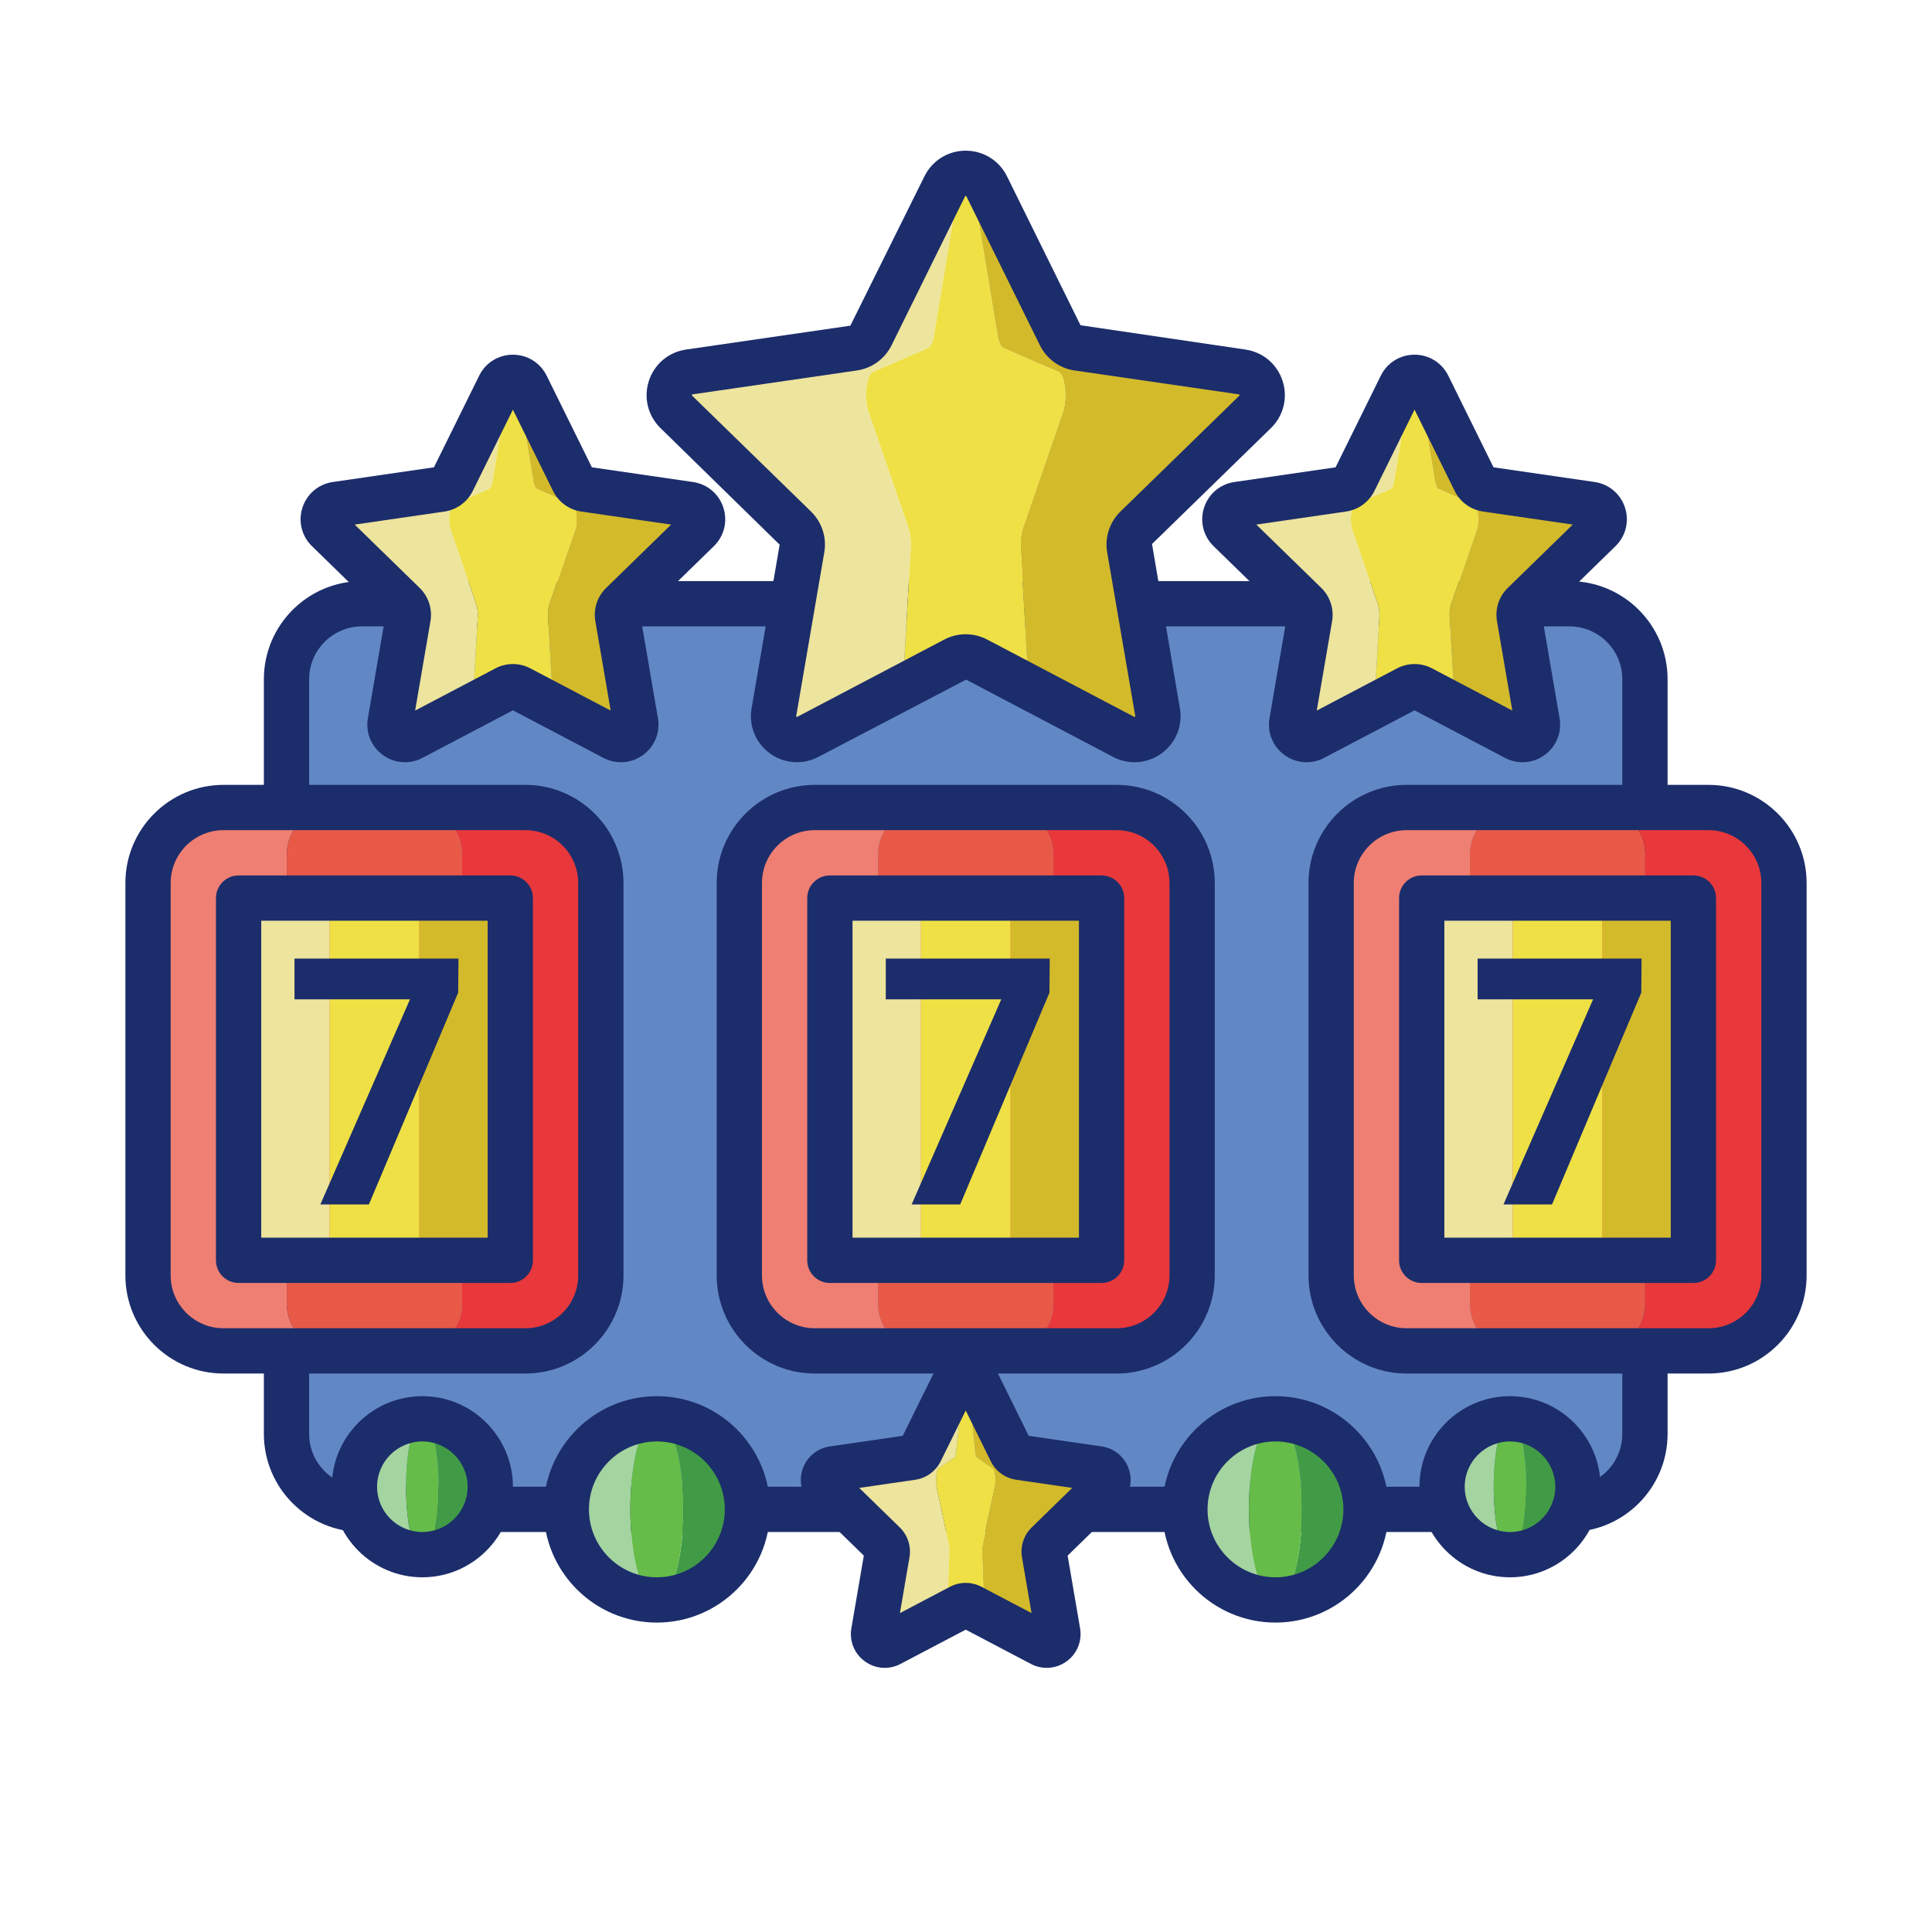
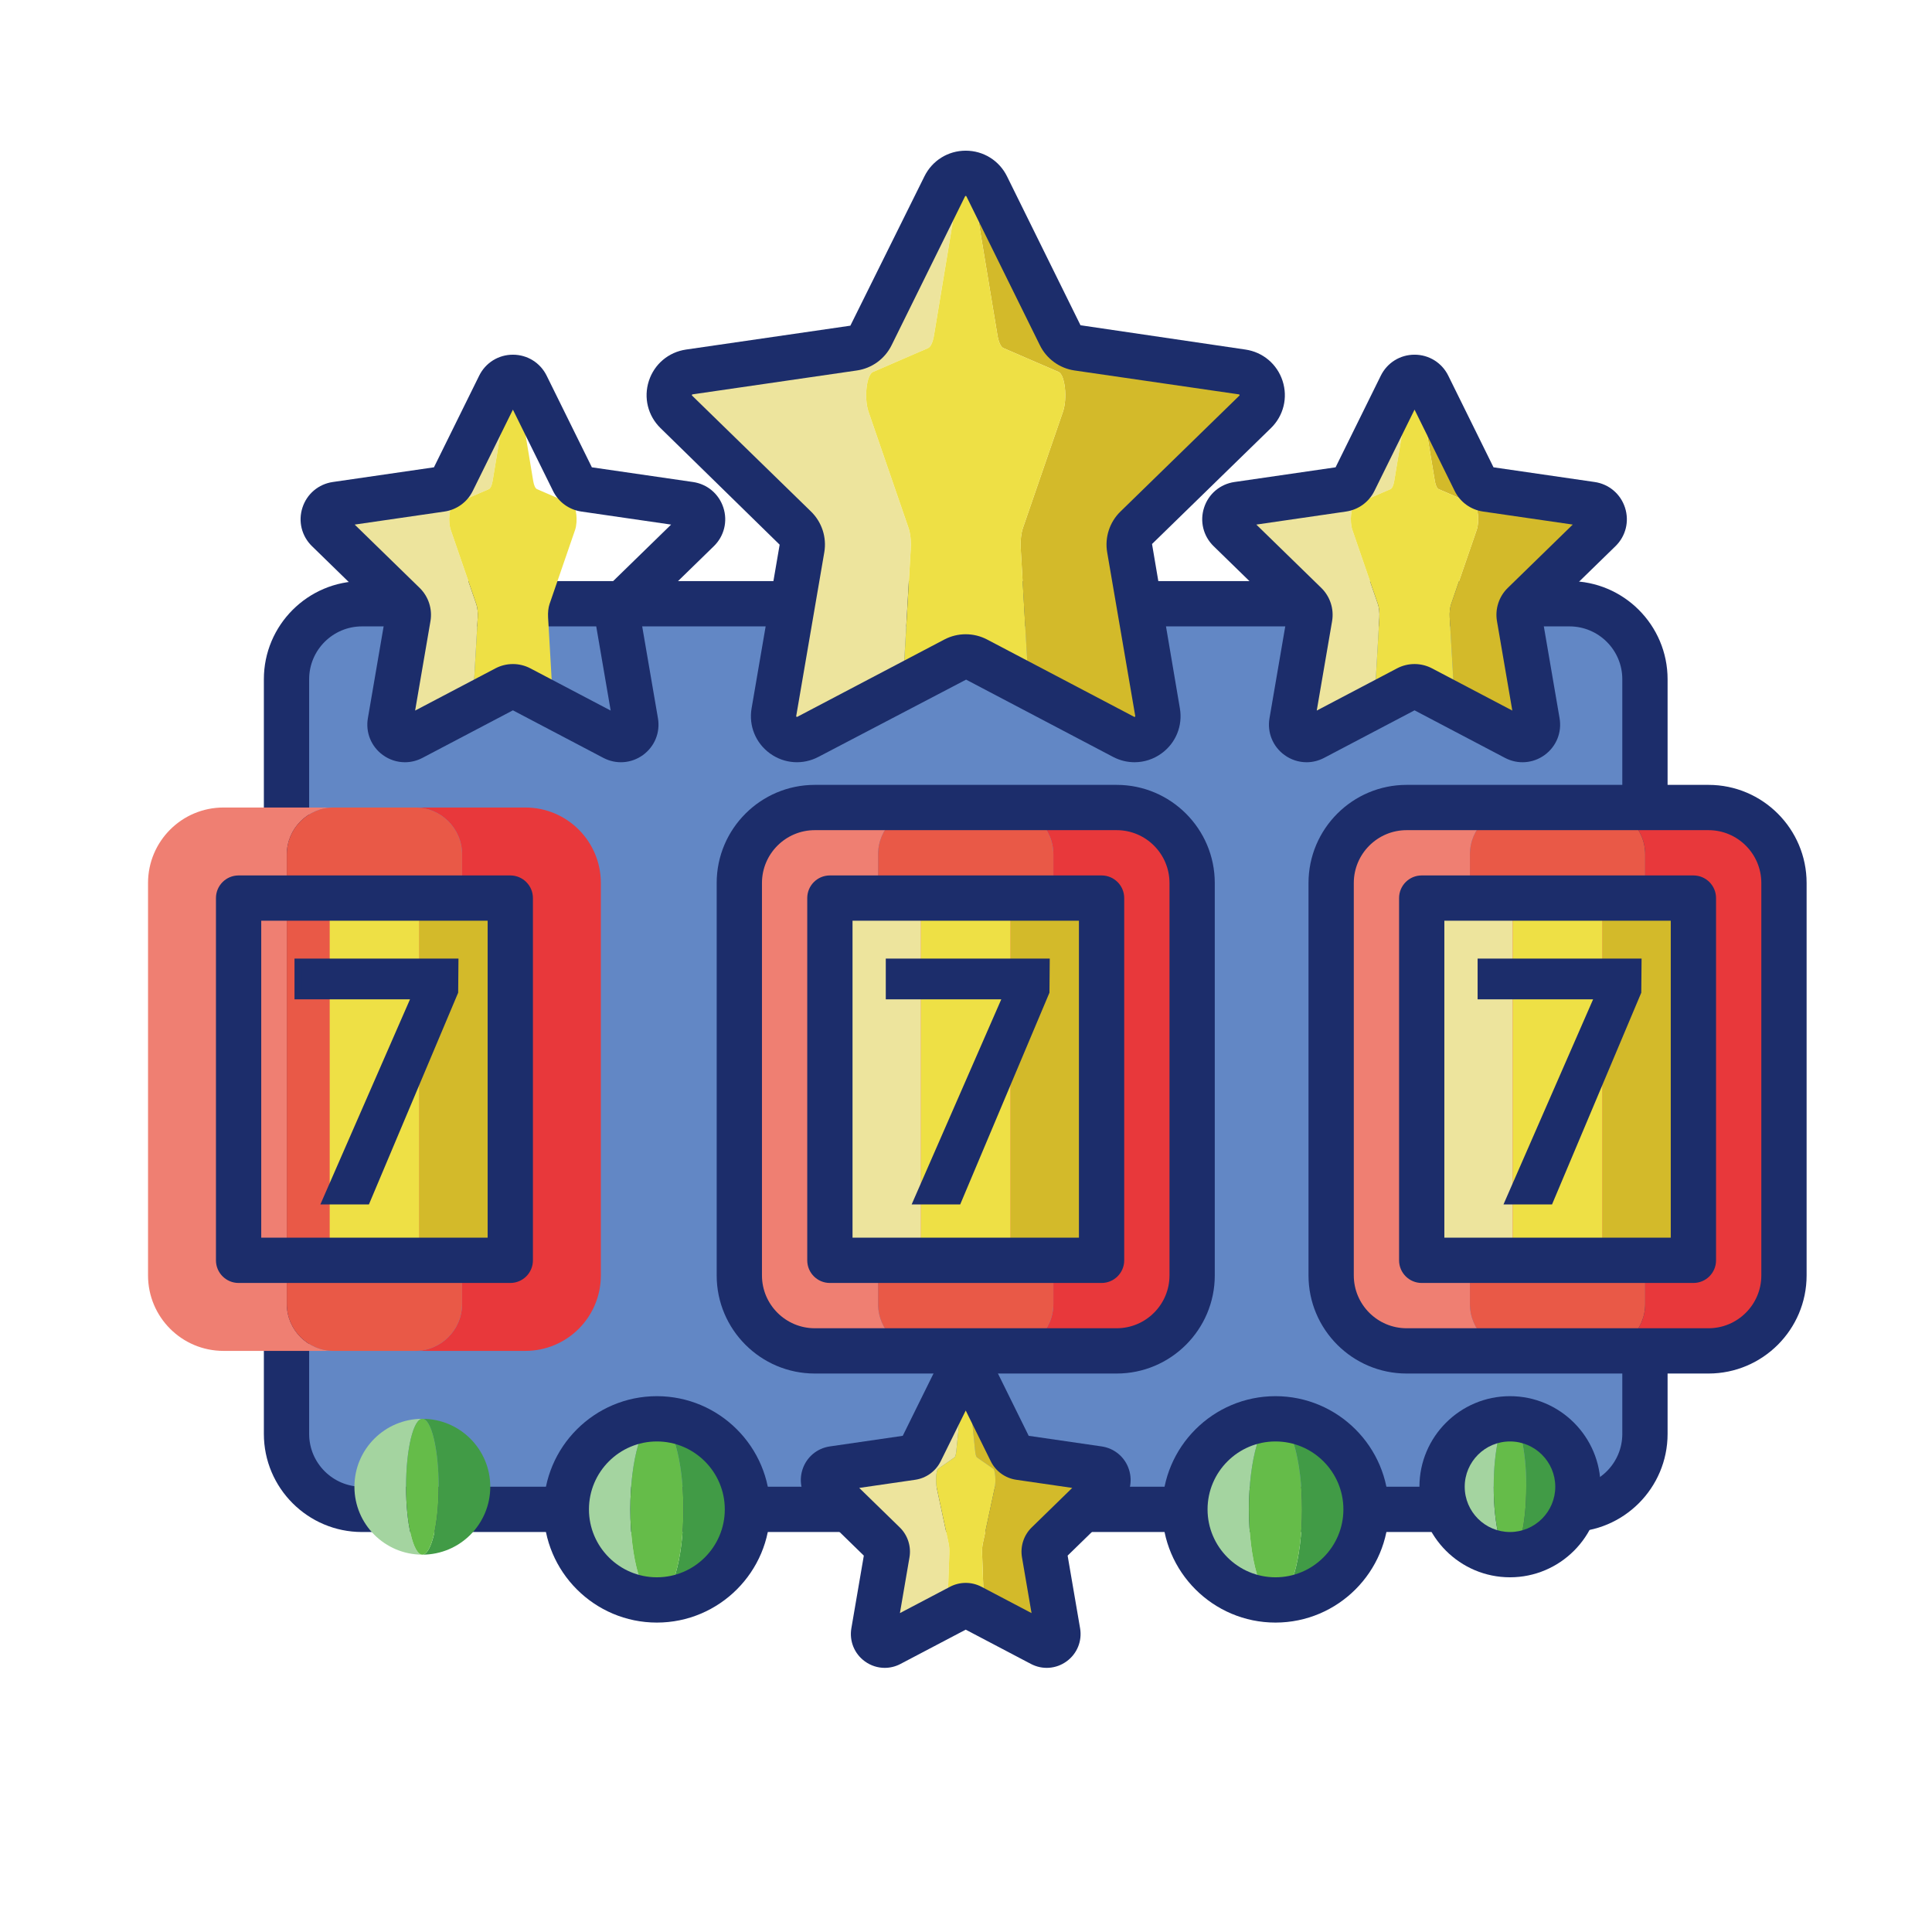
<svg xmlns="http://www.w3.org/2000/svg" id="Layer_1" enable-background="new 0 0 256 256" height="512" viewBox="0 0 256 256" width="512">
  <path d="m207.964 200h-160c-5.523 0-10-4.477-10-10v-100c0-5.523 4.477-10 10-10h160c5.523 0 10 4.477 10 10v100c0 5.523-4.477 10-10 10z" fill="#6287c5" />
  <path d="m207.964 203h-160c-7.168 0-13-5.832-13-13v-100c0-7.168 5.832-13 13-13h160c7.168 0 13 5.832 13 13v100c0 7.168-5.832 13-13 13zm-160-120c-3.86 0-7 3.14-7 7v100c0 3.86 3.14 7 7 7h160c3.86 0 7-3.14 7-7v-100c0-3.86-3.14-7-7-7z" fill="#1c2d6b" />
  <path d="m194.771 172.778v-59.556c0-3.436 2.786-6.222 6.222-6.222h-14.608c-5.523 0-10 4.477-10 10v52c0 5.523 4.477 10 10 10h14.608c-3.436 0-6.222-2.786-6.222-6.222z" fill="#ef7f72" />
  <path d="m226.385 107h-14.608c3.436 0 6.222 2.786 6.222 6.222v59.556c0 3.436-2.786 6.222-6.222 6.222h14.608c5.523 0 10-4.477 10-10v-52c0-5.523-4.477-10-10-10z" fill="#e8383b" />
  <path d="m217.998 172.778v-59.556c0-3.436-2.786-6.222-6.222-6.222h-10.783c-3.436 0-6.222 2.786-6.222 6.222v59.556c0 3.436 2.786 6.222 6.222 6.222h10.783c3.437 0 6.222-2.786 6.222-6.222z" fill="#e95947" />
  <path d="m226.385 182h-40c-7.168 0-13-5.832-13-13v-52c0-7.168 5.832-13 13-13h40c7.168 0 13 5.832 13 13v52c0 7.168-5.832 13-13 13zm-40-72c-3.86 0-7 3.14-7 7v52c0 3.86 3.14 7 7 7h40c3.86 0 7-3.14 7-7v-52c0-3.86-3.14-7-7-7z" fill="#1c2d6b" />
  <path d="m188.385 119h12.071v48h-12.071z" fill="#ede49d" />
  <path d="m212.314 119h12.071v48h-12.071z" fill="#d3ba2a" />
  <path d="m200.456 119h11.859v48h-11.859z" fill="#eee045" />
  <g fill="#1c2d6b">
    <path d="m224.385 170h-36c-1.657 0-3-1.343-3-3v-48c0-1.657 1.343-3 3-3h36c1.657 0 3 1.343 3 3v48c0 1.657-1.343 3-3 3zm-33-6h30v-42h-30z" />
    <path d="m217.018 131.34-11.698 27.754h-5.337l11.875-27.176h-15.567v-4.403h20.726v3.825z" />
    <path d="m205.652 159.594h-6.433l11.875-27.176h-15.303v-5.403h21.726l-.039 4.52zm-4.904-1h4.241l11.53-27.355v-3.224h-19.726v3.403h15.831z" />
  </g>
  <path d="m120.377 69.936-5.291-15.357c-.618-1.795-.277-4.922.577-5.291l7.311-3.164c.339-.147.633-.781.784-1.697l3.27-19.73c.191-1.153.562-1.729.934-1.729-1.106 0-2.213.576-2.782 1.729l-9.737 19.73c-.452.916-1.325 1.55-2.336 1.697l-21.773 3.164c-2.545.37-3.561 3.497-1.719 5.291l15.755 15.357c.731.713 1.065 1.74.892 2.746l-3.719 21.685c-.435 2.534 2.225 4.467 4.501 3.27l12.575-6.611 1.056-18.344c.06-1.007-.052-2.034-.298-2.746z" fill="#ede49d" />
  <path d="m166.311 54.578c1.841-1.795.825-4.922-1.719-5.291l-21.773-3.164c-1.01-.147-1.884-.781-2.336-1.697l-9.737-19.73c-.569-1.153-1.675-1.729-2.782-1.729.372 0 .743.576.934 1.729l3.27 19.73c.152.916.445 1.55.784 1.697l7.311 3.164c.854.37 1.196 3.497.577 5.291l-5.291 15.357c-.246.713-.358 1.74-.3 2.746l1.056 18.344 12.575 6.611c2.276 1.197 4.936-.736 4.501-3.27l-3.719-21.685c-.173-1.006.161-2.033.892-2.746z" fill="#d3ba2a" />
  <path d="m135.55 69.936 5.291-15.357c.618-1.795.277-4.922-.577-5.291l-7.311-3.164c-.339-.147-.633-.781-.784-1.697l-3.27-19.73c-.191-1.153-.562-1.729-.934-1.729s-.743.576-.934 1.729l-3.27 19.73c-.152.916-.445 1.55-.784 1.697l-7.311 3.164c-.854.37-1.196 3.497-.577 5.291l5.291 15.357c.246.713.358 1.74.3 2.746l-1.056 18.344 6.9-3.627c.452-.238.948-.356 1.444-.356s.992.119 1.444.356l6.9 3.627-1.056-18.344c-.063-1.007.049-2.034.294-2.746z" fill="#eee045" />
  <path d="m182.58 80.047-3.384-9.824c-.395-1.148-.177-3.148.369-3.385l4.677-2.024c.217-.094.405-.5.502-1.086l2.091-12.621c.122-.738.36-1.106.598-1.106-.708 0-1.416.369-1.78 1.106l-6.229 12.621c-.289.586-.848.992-1.494 1.086l-13.929 2.024c-1.628.237-2.278 2.237-1.1 3.385l10.079 9.824c.468.456.681 1.113.571 1.757l-2.379 13.872c-.278 1.621 1.424 2.857 2.88 2.092l8.045-4.23.676-11.735c.036-.644-.036-1.3-.193-1.756z" fill="#ede49d" />
  <path d="m211.964 70.222c1.178-1.148.528-3.148-1.1-3.385l-13.929-2.024c-.646-.094-1.205-.5-1.494-1.086l-6.229-12.621c-.364-.738-1.072-1.106-1.78-1.106.238 0 .475.369.597 1.106l2.091 12.621c.097.586.285.992.502 1.086l4.677 2.024c.547.237.765 2.237.369 3.385l-3.384 9.824c-.157.456-.229 1.113-.192 1.757l.676 11.735 8.045 4.23c1.456.765 3.157-.471 2.879-2.092l-2.379-13.872c-.11-.644.103-1.301.571-1.757z" fill="#d3ba2a" />
  <path d="m192.285 80.047 3.384-9.824c.395-1.148.177-3.148-.369-3.385l-4.677-2.024c-.217-.094-.405-.5-.502-1.086l-2.091-12.621c-.122-.738-.36-1.106-.597-1.106-.238 0-.475.369-.598 1.106l-2.091 12.621c-.097.586-.285.992-.502 1.086l-4.677 2.024c-.547.237-.765 2.237-.369 3.385l3.384 9.824c.157.456.229 1.113.192 1.757l-.676 11.735 4.413-2.32c.289-.152.606-.228.924-.228.317 0 .634.076.923.228l4.413 2.32-.676-11.735c-.037-.645.035-1.301.192-1.757z" fill="#eee045" />
  <path d="m150.332 101c-.97 0-1.945-.234-2.846-.708l-19.474-10.238-19.569 10.238c-2.07 1.089-4.532.912-6.426-.464-1.893-1.375-2.824-3.662-2.428-5.968l3.719-21.686-15.786-15.447c-1.675-1.634-2.267-4.031-1.544-6.256s2.611-3.816 4.926-4.153l21.773-3.164 9.814-19.786c1.036-2.098 3.132-3.402 5.472-3.402s4.437 1.304 5.472 3.402l9.737 19.729 21.85 3.22c2.315.336 4.203 1.928 4.926 4.153s.131 4.622-1.544 6.256l-15.754 15.358 3.69 21.775c.396 2.306-.534 4.593-2.427 5.968-1.07.778-2.322 1.173-3.581 1.173zm-22.368-16.958c.975 0 1.951.233 2.84.701l19.474 10.238c.042.021.057.029.108-.008s.048-.053.041-.099l-3.72-21.686c-.339-1.98.317-3.999 1.754-5.401l15.756-15.358c.034-.033.046-.044.026-.105-.02-.06-.035-.062-.082-.069l-21.773-3.164c-1.989-.289-3.707-1.537-4.595-3.339l-9.737-19.729c-.042-.085-.141-.085-.183 0l-9.737 19.729c-.889 1.801-2.606 3.049-4.595 3.338l-21.773 3.164c-.047.007-.062.009-.082.069-.02.061-.008.072.026.105l15.755 15.357c1.438 1.403 2.094 3.421 1.755 5.401l-3.719 21.686c-.008.047-.011.062.041.1.051.037.066.03.107.008l19.475-10.238c.887-.467 1.863-.7 2.838-.7z" fill="#1c2d6b" />
  <path d="m63.11 80.047-3.384-9.824c-.395-1.148-.177-3.148.369-3.385l4.677-2.024c.217-.094.405-.5.502-1.086l2.091-12.621c.122-.738.36-1.107.598-1.107-.708 0-1.416.369-1.78 1.106l-6.229 12.621c-.289.586-.848.992-1.494 1.086l-13.929 2.024c-1.628.237-2.278 2.237-1.1 3.385l10.079 9.824c.468.456.681 1.113.571 1.757l-2.379 13.872c-.278 1.621 1.424 2.857 2.88 2.092l8.045-4.23.676-11.735c.036-.643-.036-1.299-.193-1.755z" fill="#ede49d" />
-   <path d="m92.494 70.222c1.178-1.148.528-3.148-1.1-3.385l-13.929-2.024c-.646-.094-1.205-.5-1.494-1.086l-6.229-12.621c-.364-.737-1.072-1.106-1.779-1.106.238 0 .475.369.597 1.106l2.091 12.621c.097.586.285.992.502 1.086l4.677 2.024c.547.237.765 2.237.369 3.385l-3.384 9.824c-.157.456-.229 1.113-.192 1.757l.676 11.735 8.045 4.23c1.456.765 3.157-.471 2.879-2.092l-2.379-13.872c-.11-.644.103-1.301.571-1.757z" fill="#d3ba2a" />
  <path d="m72.815 80.047 3.384-9.824c.395-1.148.177-3.148-.369-3.385l-4.677-2.024c-.217-.094-.405-.5-.502-1.086l-2.091-12.622c-.122-.737-.36-1.106-.597-1.106-.238 0-.475.369-.598 1.106l-2.091 12.621c-.097.586-.285.992-.502 1.086l-4.677 2.024c-.547.237-.765 2.237-.369 3.385l3.384 9.824c.157.456.229 1.113.192 1.757l-.676 11.735 4.413-2.32c.289-.152.606-.228.924-.228.317 0 .634.076.923.228l4.413 2.32-.676-11.735c-.037-.644.035-1.3.192-1.756z" fill="#eee045" />
  <path d="m53.653 101.001c-1.029 0-2.052-.322-2.925-.958-1.546-1.124-2.306-2.992-1.982-4.875l2.289-13.346-9.697-9.452c-1.369-1.334-1.852-3.292-1.261-5.11.59-1.818 2.132-3.118 4.024-3.392l13.399-1.947 5.994-12.143c.844-1.713 2.556-2.778 4.468-2.778s3.625 1.064 4.471 2.779l5.993 12.143 13.4 1.947c1.892.274 3.434 1.574 4.024 3.393.59 1.818.107 3.776-1.262 5.11l-9.696 9.451 2.289 13.346c.323 1.884-.438 3.752-1.984 4.876-1.547 1.123-3.558 1.267-5.249.378l-11.985-6.301-11.985 6.301c-.737.387-1.533.578-2.325.578zm14.309-13.011c.797 0 1.594.191 2.321.574l10.636 5.591-2.032-11.844c-.277-1.618.259-3.268 1.435-4.413l8.604-8.387-11.892-1.728c-1.625-.237-3.028-1.256-3.753-2.728l-5.318-10.775-5.319 10.776c-.725 1.471-2.128 2.49-3.751 2.727l-11.894 1.727 8.605 8.388c1.174 1.144 1.711 2.794 1.434 4.412l-2.031 11.845 10.637-5.592c.725-.382 1.522-.573 2.318-.573zm10.7-25.59h.01zm-11.61-9.966c0 .001.001.002.001.003z" fill="#1c2d6b" />
  <path d="m173.123 101.001c-1.029 0-2.05-.322-2.924-.957-1.546-1.124-2.307-2.992-1.984-4.875l2.29-13.347-9.697-9.452c-1.368-1.333-1.852-3.292-1.261-5.109.59-1.818 2.132-3.118 4.024-3.393l13.4-1.947 5.993-12.143c.846-1.714 2.559-2.779 4.47-2.779 1.911 0 3.624 1.065 4.469 2.779l5.994 12.143 13.4 1.947c1.891.274 3.433 1.574 4.023 3.392.591 1.818.108 3.776-1.261 5.11l-9.696 9.452 2.289 13.347c.323 1.883-.437 3.751-1.983 4.875-1.545 1.123-3.558 1.27-5.25.379l-11.985-6.301-11.986 6.301c-.737.387-1.533.578-2.325.578zm-6.654-31.491 8.605 8.388c1.174 1.144 1.711 2.794 1.434 4.412l-2.032 11.845 10.637-5.592c1.452-.764 3.188-.764 4.64 0l10.636 5.591-2.031-11.845c-.277-1.618.259-3.268 1.435-4.413l8.604-8.387-11.892-1.728c-1.625-.237-3.028-1.256-3.753-2.728l-5.318-10.775-5.318 10.776c-.726 1.471-2.128 2.49-3.752 2.727zm43.964.296h.01z" fill="#1c2d6b" />
  <path d="m125.704 204.535-1.576-7.368c-.184-.861-.083-2.361.172-2.539l2.178-1.518c.101-.07.188-.375.234-.814l.974-9.466c.057-.553.168-.83.278-.83-.531 0-1.062.277-1.335.83l-4.672 9.466c-.217.439-.636.744-1.121.814l-10.446 1.518c-1.221.177-1.708 1.678-.825 2.539l7.559 7.368c.351.342.511.835.428 1.317l-1.784 10.404c-.208 1.216 1.068 2.143 2.16 1.569l7.58-3.985.286-7.988c.017-.482-.017-.975-.09-1.317z" fill="#ede49d" />
  <path d="m146.362 197.167c.884-.861.396-2.361-.825-2.539l-10.446-1.518c-.485-.07-.904-.375-1.121-.814l-4.672-9.466c-.273-.553-.804-.83-1.335-.83.111 0 .221.277.278.83l.974 9.466c.045.439.133.744.234.814l2.178 1.518c.254.177.356 1.678.172 2.539l-1.576 7.368c-.073.342-.107.835-.089 1.317l.286 7.988 7.58 3.985c1.092.574 2.368-.353 2.16-1.569l-1.784-10.404c-.083-.483.077-.975.428-1.317z" fill="#d3ba2a" />
  <path d="m130.224 204.535 1.576-7.368c.184-.861.083-2.361-.172-2.539l-2.178-1.518c-.101-.07-.188-.375-.234-.814l-.974-9.466c-.057-.553-.168-.83-.278-.83-.111 0-.221.277-.278.83l-.974 9.466c-.045.439-.133.744-.234.814l-2.178 1.518c-.254.177-.356 1.678-.172 2.539l1.576 7.368c.073.342.107.835.089 1.317l-.286 7.988 1.763-.927c.217-.114.455-.171.693-.171s.476.057.693.171l1.763.927-.286-7.988c-.016-.482.017-.975.091-1.317z" fill="#eee045" />
  <path d="m117.231 221.001c-.927 0-1.847-.29-2.634-.862-1.393-1.011-2.077-2.693-1.786-4.39l1.65-9.621-6.99-6.814c-1.232-1.201-1.667-2.964-1.136-4.601.532-1.637 1.92-2.808 3.624-3.055l9.66-1.404 4.32-8.753c.762-1.543 2.304-2.501 4.024-2.502h.001c1.721 0 3.263.958 4.024 2.501 0 0 0 0 .001.001l4.319 8.753 9.661 1.404c1.703.247 3.091 1.417 3.623 3.055.532 1.637.096 3.4-1.136 4.601l-6.99 6.814 1.65 9.621c.291 1.697-.394 3.379-1.786 4.39-1.392 1.012-3.204 1.143-4.727.341l-8.64-4.542-8.64 4.542c-.662.35-1.379.521-2.092.521zm-3.378-23.845 5.366 5.23c1.057 1.031 1.54 2.516 1.291 3.971l-1.267 7.387 6.633-3.487c1.307-.687 2.868-.688 4.176 0l6.633 3.487-1.267-7.385c-.249-1.458.234-2.942 1.291-3.973l5.366-5.231-7.416-1.078c-1.461-.212-2.725-1.129-3.379-2.454l-3.316-6.721-3.316 6.72c-.655 1.326-1.918 2.243-3.38 2.455zm22.808-6.188h.01z" fill="#1c2d6b" />
  <path d="m169.007 188c1.943 0 3.518 5.373 3.518 12s-1.575 12-3.518 12c6.627 0 12-5.373 12-12s-5.372-12-12-12z" fill="#419b46" />
  <path d="m165.49 200c0-6.627 1.575-12 3.517-12-6.627 0-12 5.373-12 12s5.373 12 12 12c-1.942 0-3.517-5.373-3.517-12z" fill="#a4d4a0" />
  <path d="m172.525 200c0-6.627-1.575-12-3.518-12s-3.517 5.373-3.517 12 1.575 12 3.517 12 3.518-5.373 3.518-12z" fill="#65bc49" />
  <path d="m197.924 197c0-4.971.966-9 2.157-9-4.971 0-9 4.029-9 9s4.029 9 9 9c-1.191 0-2.157-4.029-2.157-9z" fill="#a4d4a0" />
  <path d="m200.082 188c1.192 0 2.158 4.029 2.158 9s-.966 9-2.158 9c4.971 0 9-4.029 9-9s-4.029-9-9-9z" fill="#419b46" />
  <path d="m202.24 197c0-4.971-.966-9-2.158-9s-2.157 4.029-2.157 9 .966 9 2.157 9 2.158-4.029 2.158-9z" fill="#65bc49" />
  <path d="m87.038 188c1.943 0 3.518 5.373 3.518 12s-1.575 12-3.518 12c6.627 0 12-5.373 12-12s-5.372-12-12-12z" fill="#419b46" />
  <path d="m83.521 200c0-6.627 1.575-12 3.517-12-6.627 0-12 5.373-12 12s5.373 12 12 12c-1.942 0-3.517-5.373-3.517-12z" fill="#a4d4a0" />
  <path d="m90.556 200c0-6.627-1.575-12-3.518-12s-3.517 5.373-3.517 12 1.575 12 3.517 12 3.518-5.373 3.518-12z" fill="#65bc49" />
  <path d="m87.039 215c-8.271 0-15-6.729-15-15s6.729-15 15-15 15 6.729 15 15-6.729 15-15 15zm0-24c-4.962 0-9 4.038-9 9s4.038 9 9 9 9-4.038 9-9-4.038-9-9-9z" fill="#1c2d6b" />
  <path d="m53.806 197c0-4.971.966-9 2.157-9-4.971 0-9 4.029-9 9s4.029 9 9 9c-1.191 0-2.157-4.029-2.157-9z" fill="#a4d4a0" />
  <path d="m55.964 188c1.192 0 2.158 4.029 2.158 9s-.966 9-2.158 9c4.971 0 9-4.029 9-9s-4.03-9-9-9z" fill="#419b46" />
  <path d="m58.121 197c0-4.971-.966-9-2.158-9s-2.157 4.029-2.157 9 .966 9 2.157 9 2.158-4.029 2.158-9z" fill="#65bc49" />
-   <path d="m55.964 209c-6.617 0-12-5.383-12-12s5.383-12 12-12 12 5.383 12 12-5.383 12-12 12zm0-18c-3.309 0-6 2.691-6 6s2.691 6 6 6 6-2.691 6-6-2.692-6-6-6z" fill="#1c2d6b" />
  <path d="m169.007 215c-8.271 0-15-6.729-15-15s6.729-15 15-15 15 6.729 15 15-6.729 15-15 15zm0-24c-4.962 0-9 4.038-9 9s4.038 9 9 9 9-4.038 9-9-4.037-9-9-9z" fill="#1c2d6b" />
  <path d="m200.082 209c-6.617 0-12-5.383-12-12s5.383-12 12-12 12 5.383 12 12-5.383 12-12 12zm0-18c-3.309 0-6 2.691-6 6s2.691 6 6 6 6-2.691 6-6-2.691-6-6-6z" fill="#1c2d6b" />
  <path d="m116.35 172.778v-59.556c0-3.436 2.786-6.222 6.222-6.222h-14.608c-5.523 0-10 4.477-10 10v52c0 5.523 4.477 10 10 10h14.608c-3.436 0-6.222-2.786-6.222-6.222z" fill="#ef7f72" />
  <path d="m147.964 107h-14.608c3.436 0 6.222 2.786 6.222 6.222v59.556c0 3.436-2.786 6.222-6.222 6.222h14.608c5.523 0 10-4.477 10-10v-52c0-5.523-4.477-10-10-10z" fill="#e8383b" />
  <path d="m139.577 172.778v-59.556c0-3.436-2.786-6.222-6.222-6.222h-10.783c-3.436 0-6.222 2.786-6.222 6.222v59.556c0 3.436 2.786 6.222 6.222 6.222h10.783c3.437 0 6.222-2.786 6.222-6.222z" fill="#e95947" />
  <path d="m147.964 182h-40c-7.168 0-13-5.832-13-13v-52c0-7.168 5.832-13 13-13h40c7.168 0 13 5.832 13 13v52c0 7.168-5.832 13-13 13zm-40-72c-3.86 0-7 3.14-7 7v52c0 3.86 3.14 7 7 7h40c3.86 0 7-3.14 7-7v-52c0-3.86-3.14-7-7-7z" fill="#1c2d6b" />
  <path d="m109.964 119h12.071v48h-12.071z" fill="#ede49d" />
  <path d="m133.893 119h12.071v48h-12.071z" fill="#d3ba2a" />
  <path d="m122.035 119h11.859v48h-11.859z" fill="#eee045" />
  <path d="m145.964 170h-36c-1.657 0-3-1.343-3-3v-48c0-1.657 1.343-3 3-3h36c1.657 0 3 1.343 3 3v48c0 1.657-1.343 3-3 3zm-33-6h30v-42h-30z" fill="#1c2d6b" />
  <path d="m138.597 131.34-11.698 27.754h-5.337l11.875-27.176h-15.567v-4.403h20.726v3.825z" fill="#1c2d6b" />
  <path d="m127.231 159.594h-6.433l11.875-27.176h-15.303v-5.403h21.727l-.039 4.52zm-4.904-1h4.241l11.53-27.355v-3.224h-19.727v3.403h15.832z" fill="#1c2d6b" />
  <path d="m38.002 172.778v-59.556c0-3.436 2.786-6.222 6.222-6.222h-14.609c-5.523 0-10 4.477-10 10v52c0 5.523 4.477 10 10 10h14.608c-3.436 0-6.221-2.786-6.221-6.222z" fill="#ef7f72" />
  <path d="m69.615 107h-14.608c3.436 0 6.222 2.786 6.222 6.222v59.556c0 3.436-2.786 6.222-6.222 6.222h14.608c5.523 0 10-4.477 10-10v-52c0-5.523-4.477-10-10-10z" fill="#e8383b" />
  <path d="m61.229 172.778v-59.556c0-3.436-2.786-6.222-6.222-6.222h-10.784c-3.436 0-6.222 2.786-6.222 6.222v59.556c0 3.436 2.786 6.222 6.222 6.222h10.783c3.437 0 6.223-2.786 6.223-6.222z" fill="#e95947" />
-   <path d="m69.615 182h-40c-7.168 0-13-5.832-13-13v-52c0-7.168 5.832-13 13-13h40c7.168 0 13 5.832 13 13v52c0 7.168-5.831 13-13 13zm-40-72c-3.86 0-7 3.14-7 7v52c0 3.86 3.14 7 7 7h40c3.86 0 7-3.14 7-7v-52c0-3.86-3.14-7-7-7z" fill="#1c2d6b" />
-   <path d="m31.615 119h12.071v48h-12.071z" fill="#ede49d" />
  <path d="m55.544 119h12.071v48h-12.071z" fill="#d3ba2a" />
  <path d="m43.686 119h11.859v48h-11.859z" fill="#eee045" />
  <path d="m67.615 170h-36c-1.657 0-3-1.343-3-3v-48c0-1.657 1.343-3 3-3h36c1.657 0 3 1.343 3 3v48c0 1.657-1.343 3-3 3zm-33-6h30v-42h-30z" fill="#1c2d6b" />
  <path d="m60.248 131.34-11.698 27.754h-5.337l11.875-27.176h-15.566v-4.403h20.726z" fill="#1c2d6b" />
  <path d="m48.883 159.594h-6.433l11.875-27.176h-15.303v-5.403h21.727l-.039 4.52zm-4.905-1h4.241l11.53-27.355v-3.224h-19.727v3.403h15.831z" fill="#1c2d6b" />
</svg>